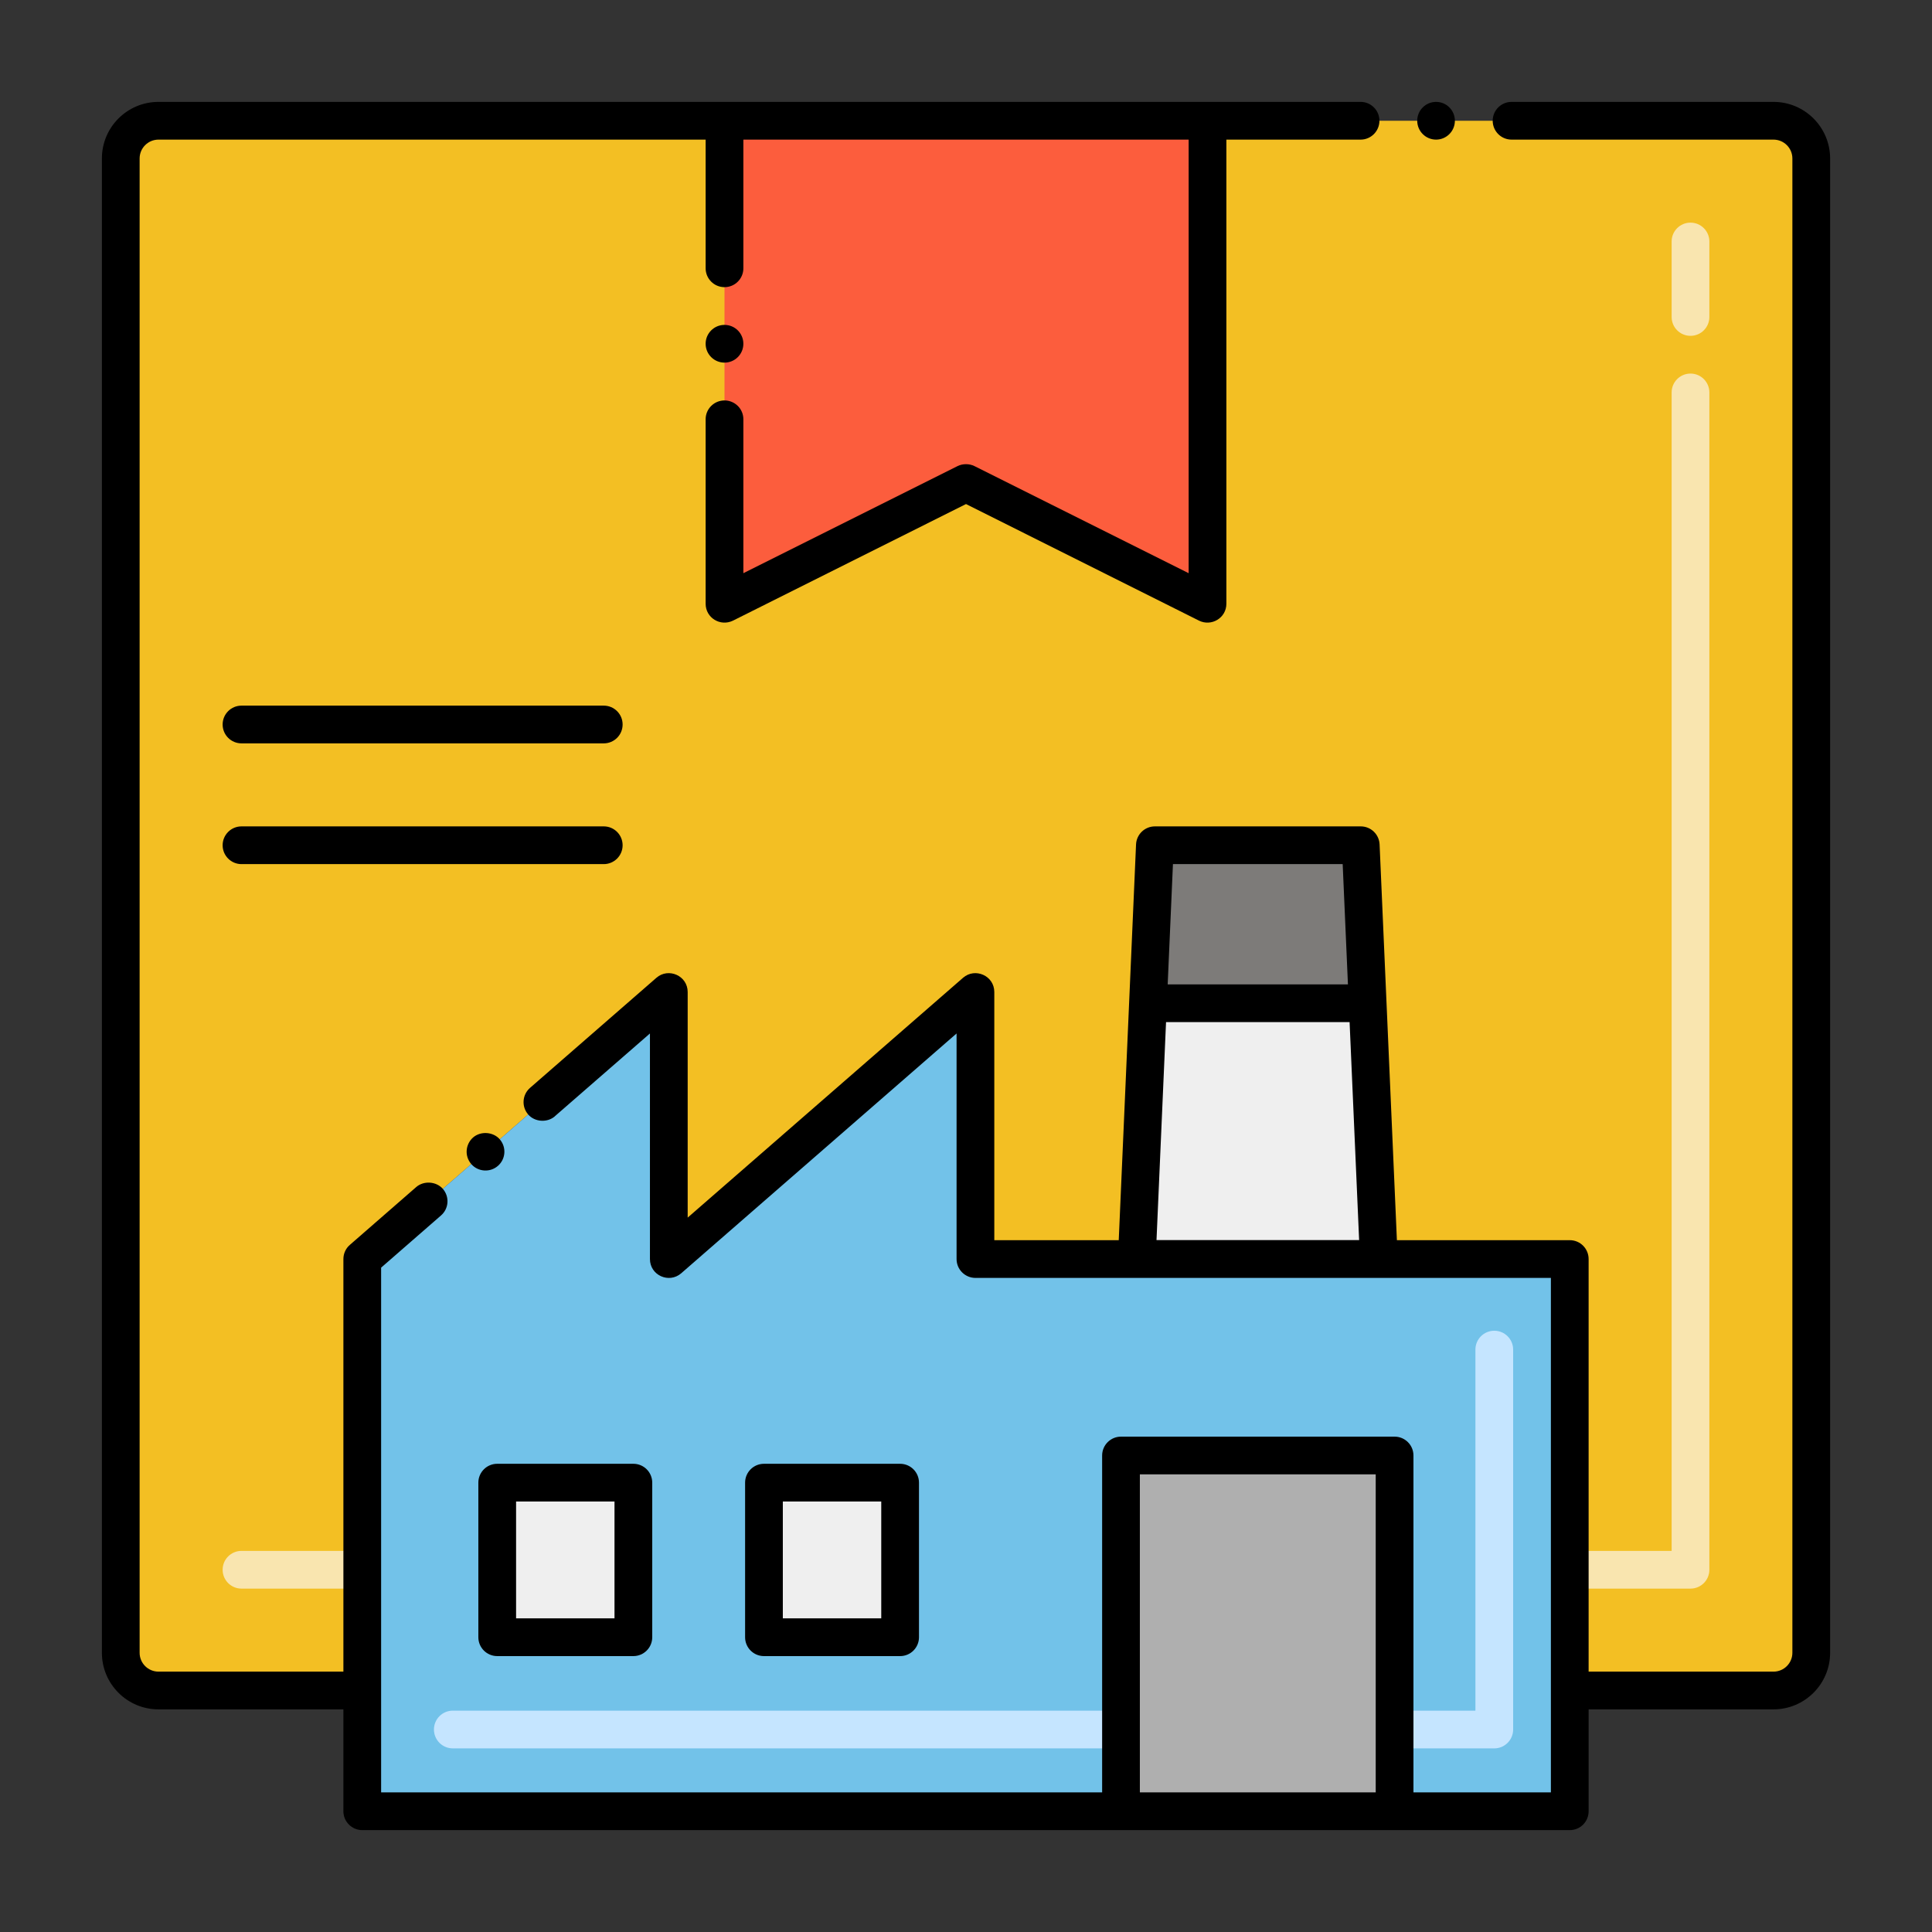
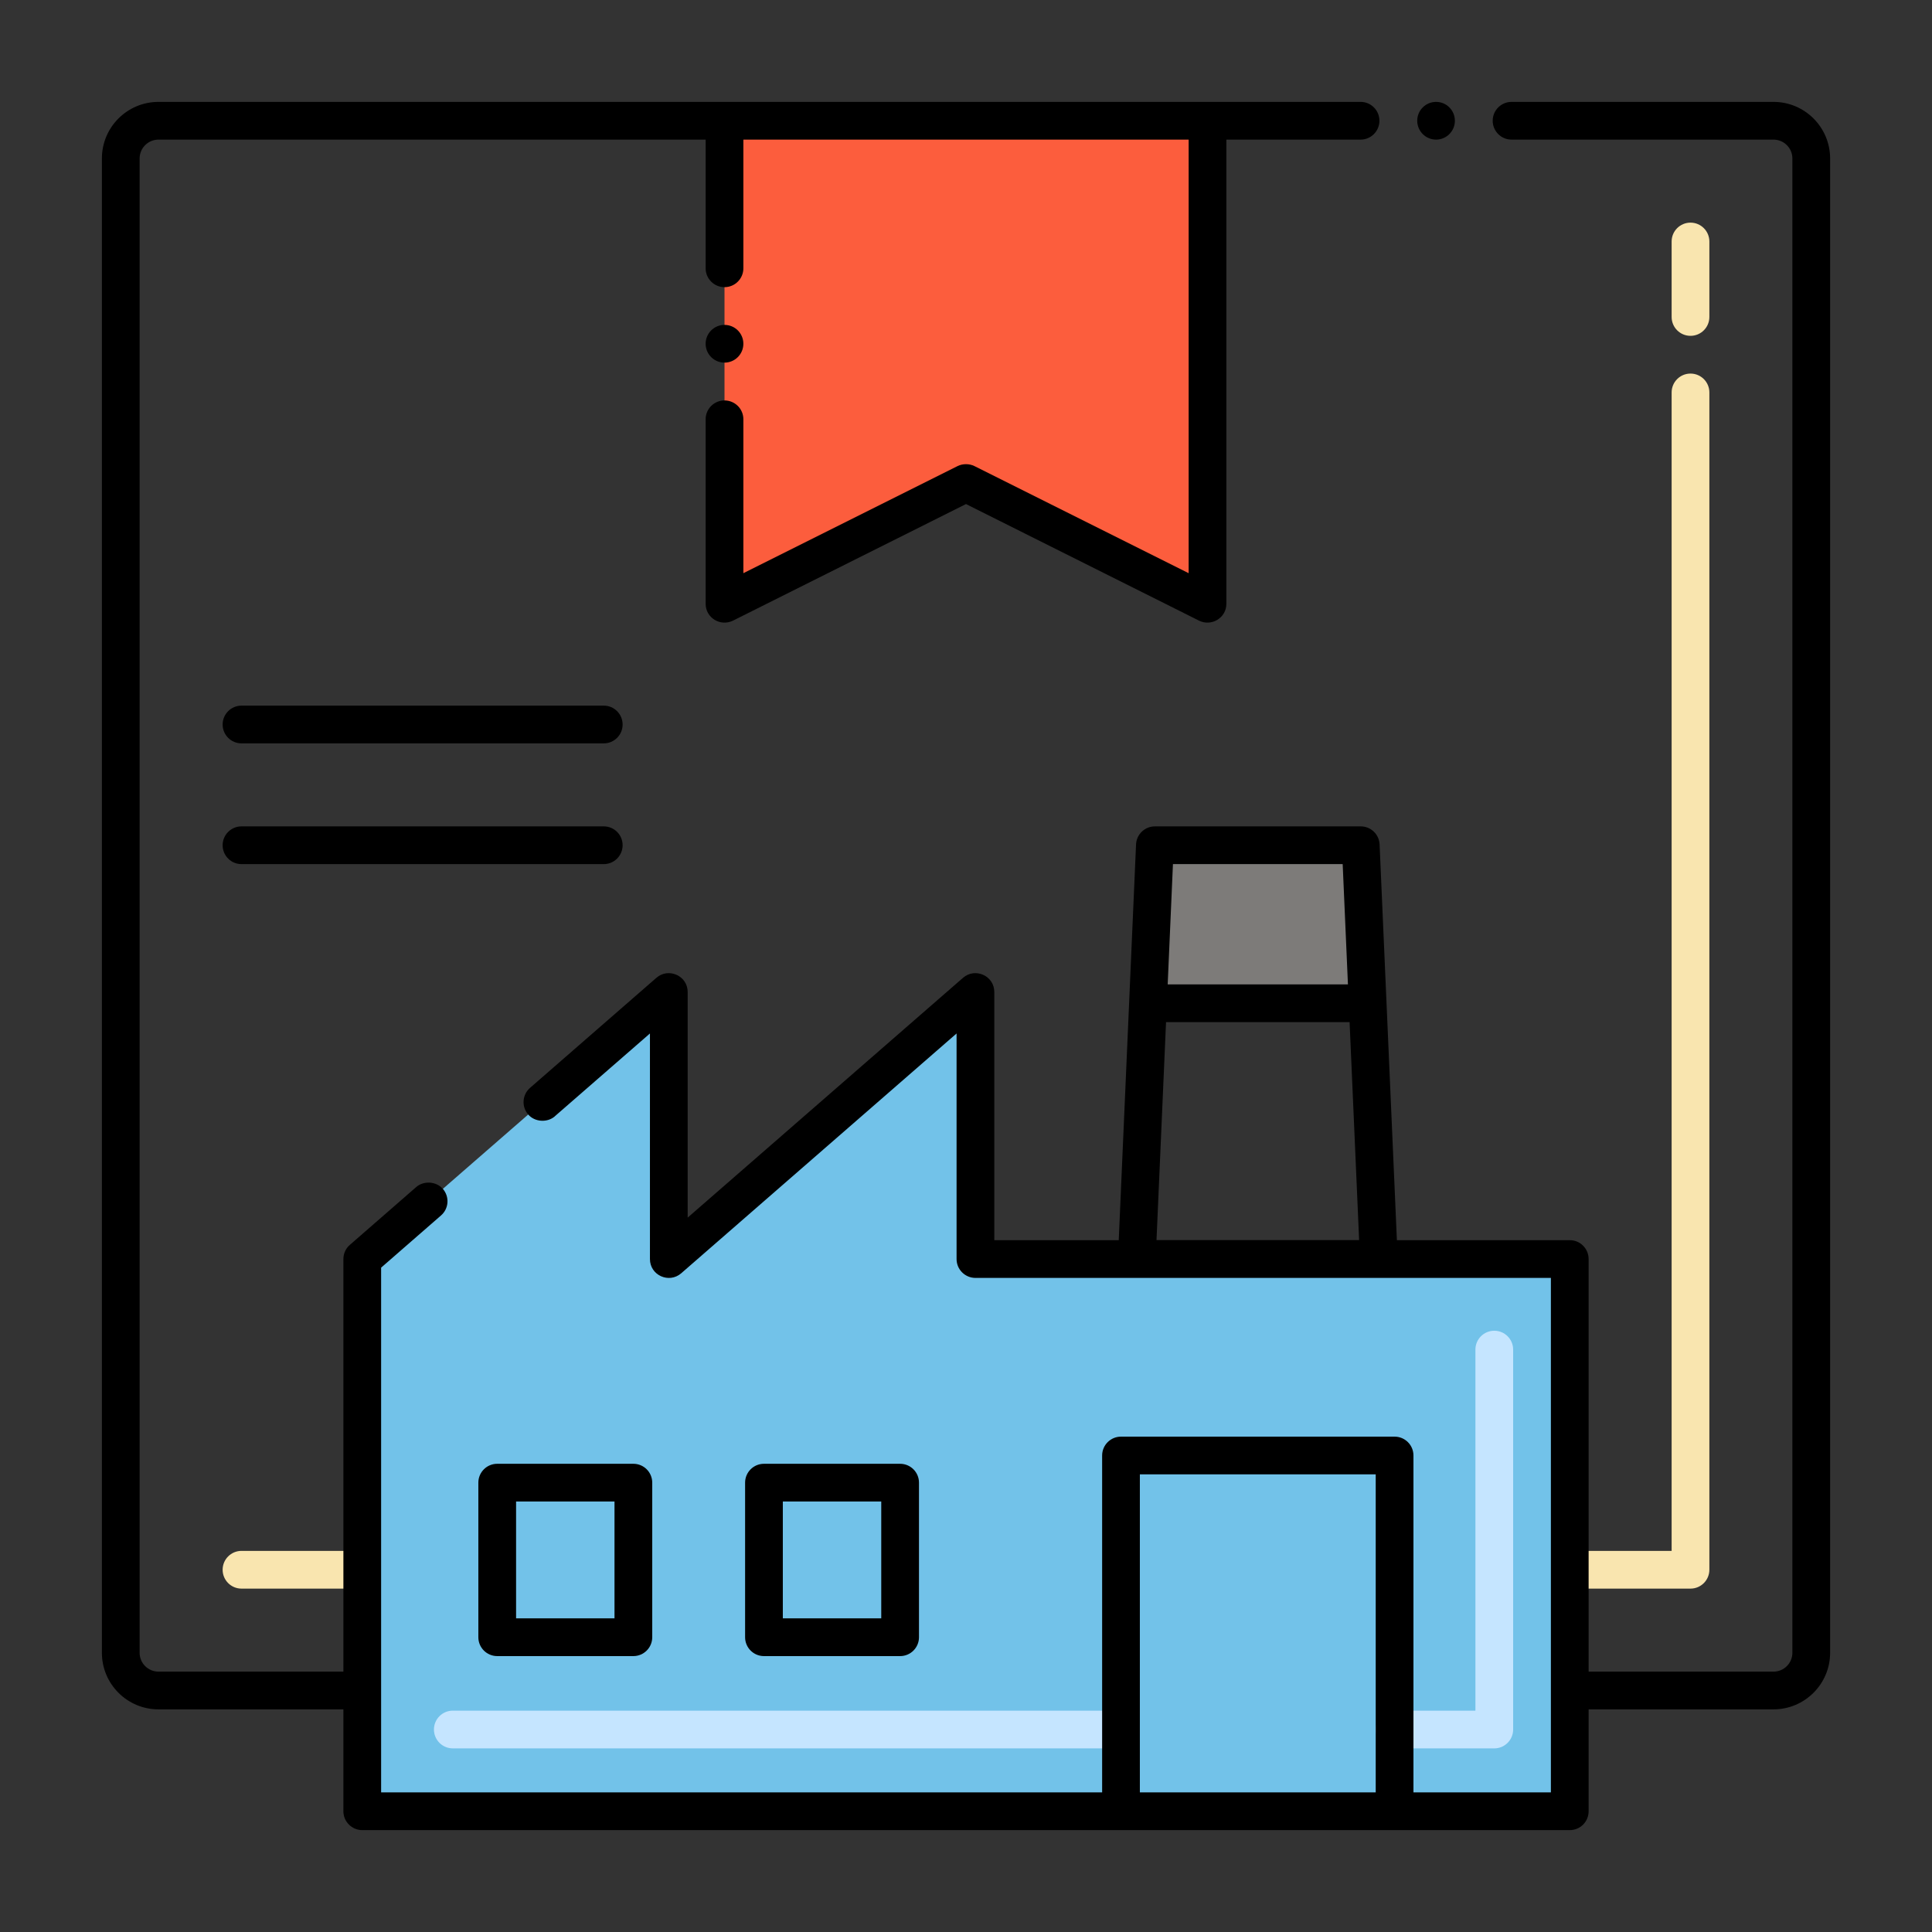
<svg xmlns="http://www.w3.org/2000/svg" height="512" viewBox="0 0 256 256" width="512">
  <rect x="0" y="0" width="256" height="256" fill="#333333" stroke="none" />
  <g id="Layer_1">
    <g>
      <g>
        <g>
          <g>
-             <path d="m240 21v198c0 2.761-2.239 5-5 5h-27v-57.17h-78.75v-35.37l-40.63 35.37v-35.37l-40.62 35.37v57.17h-27c-2.761 0-5-2.239-5-5v-198c0-2.761 2.239-5 5-5h214c2.761 0 5 2.239 5 5z" fill="#f3bf23" />
-           </g>
+             </g>
        </g>
      </g>
      <g>
        <g>
          <g>
            <path d="m224 210.5h-16c-1.381 0-2.5-1.119-2.5-2.5s1.119-2.5 2.5-2.5h13.5v-153.5c0-1.381 1.119-2.5 2.5-2.5s2.5 1.119 2.5 2.5v156c0 1.381-1.119 2.5-2.5 2.5zm0-166c-1.381 0-2.5-1.119-2.5-2.5v-10c0-1.381 1.119-2.5 2.5-2.5s2.5 1.119 2.5 2.5v10c0 1.381-1.119 2.5-2.5 2.5z" fill="#f9e5af" />
          </g>
        </g>
      </g>
      <g>
        <g>
          <g>
            <path d="m48 210.5h-16c-1.381 0-2.5-1.119-2.5-2.5s1.119-2.5 2.5-2.5h16c1.381 0 2.5 1.119 2.5 2.5s-1.119 2.5-2.5 2.5z" fill="#f9e5af" />
          </g>
        </g>
      </g>
      <g>
        <g>
          <g>
            <path d="m160 80-32-16-32 16v-64h64z" fill="#fc5d3d" />
          </g>
        </g>
      </g>
      <g>
        <g>
          <g>
            <g>
              <path d="m208 166.83v73.17h-160v-73.17l40.62-35.37v35.37l40.63-35.37v35.37z" fill="#72c2e9" />
            </g>
          </g>
        </g>
        <g>
          <g>
            <g>
              <path d="m148.54 231.67h-88.54c-1.381 0-2.5-1.119-2.5-2.5s1.119-2.5 2.5-2.5h88.54c1.381 0 2.5 1.119 2.5 2.5s-1.119 2.5-2.5 2.5z" fill="#c5e5ff" />
            </g>
          </g>
        </g>
        <g>
          <g>
            <g>
              <path d="m198 231.67h-13.21c-1.381 0-2.5-1.119-2.5-2.5s1.119-2.5 2.5-2.5h10.71v-47.84c0-1.381 1.119-2.5 2.5-2.5s2.5 1.119 2.5 2.5v50.34c0 1.381-1.119 2.5-2.5 2.5z" fill="#c5e5ff" />
            </g>
          </g>
        </g>
        <g>
          <g>
            <g>
-               <path d="m182.702 166.816h-32.07c1.776-40.775 1.257-28.932 2.397-54.816h27.276c1.163 26.404.628 14.183 2.397 54.816z" fill="#efefef" />
-             </g>
+               </g>
          </g>
        </g>
        <g>
          <g>
            <g>
-               <path d="m65.884 196.46h18.041v20.482h-18.041z" fill="#efefef" />
-             </g>
+               </g>
          </g>
        </g>
        <g>
          <g>
            <g>
-               <path d="m101.229 196.46h18.041v20.482h-18.041z" fill="#efefef" />
-             </g>
+               </g>
          </g>
        </g>
        <g>
          <g>
            <g>
-               <path d="m148.538 192.862h36.251v47.138h-36.251z" fill="#afafaf" />
-             </g>
+               </g>
          </g>
        </g>
        <g>
          <g>
            <g>
              <path d="m181.227 132.937h-29.12l.922-20.937h27.276z" fill="#7d7b79" />
            </g>
          </g>
        </g>
      </g>
      <g>
        <path d="m190.29 18.5c1.37 0 2.49-1.12 2.49-2.5s-1.12-2.5-2.49-2.5c-1.38 0-2.5 1.12-2.5 2.5s1.12 2.5 2.5 2.5z" />
        <path d="m235 13.5h-34.71c-1.38 0-2.5 1.12-2.5 2.5s1.12 2.5 2.5 2.5h34.71c1.38 0 2.5 1.12 2.5 2.5v198c0 1.38-1.12 2.5-2.5 2.5h-24.5v-54.67c0-1.359-1.089-2.5-2.5-2.5h-22.904c-1.447-33.078-1.012-23.151-2.293-52.44-.06-1.337-1.16-2.39-2.498-2.39h-27.275c-1.338 0-2.438 1.053-2.498 2.39-1.228 28.066-.806 18.429-2.293 52.44h-16.489v-32.88c0-2.175-2.557-3.275-4.141-1.89l-36.489 31.78v-29.89c0-2.175-2.557-3.275-4.141-1.89l-16.75 14.59c-1.04.91-1.149 2.49-.239 3.53.869 1 2.52 1.11 3.529.24 0 0 0 0 0-.01l12.601-10.97v29.89c0 2.156 2.527 3.282 4.14 1.89l36.49-31.78v29.89c0 1.393 1.137 2.5 2.5 2.5h76.25v68.17h-18.211v-44.638c0-1.381-1.119-2.5-2.5-2.5h-36.251c-1.381 0-2.5 1.119-2.5 2.5v44.638h-95.538v-69.53l7.93-6.91c1.043-.901 1.16-2.471.25-3.53-.87-1-2.53-1.11-3.53-.24l-8.79 7.66c-.55.47-.859 1.16-.859 1.88v54.67h-24.501c-1.38 0-2.5-1.12-2.5-2.5v-198c0-1.38 1.12-2.5 2.5-2.5h72.5v17.05c0 1.38 1.12 2.5 2.5 2.5s2.5-1.12 2.5-2.5v-17.05h59v57.45l-28.38-14.19c-.69-.34-1.551-.34-2.24 0l-28.38 14.19v-20.4c0-1.37-1.12-2.49-2.5-2.49s-2.5 1.12-2.5 2.49v24.45c0 1.867 1.943 3.053 3.62 2.24l30.88-15.45 30.88 15.45c1.631.805 3.62-.347 3.62-2.24v-61.5h17.79c1.37 0 2.49-1.12 2.49-2.5s-1.12-2.5-2.49-2.5h-159.29c-4.141 0-7.5 3.36-7.5 7.5v198c0 4.14 3.359 7.5 7.5 7.5h24.5v13.5c0 1.376 1.12 2.5 2.5 2.5h160c1.396 0 2.5-1.125 2.5-2.5v-13.5h24.5c4.13 0 7.5-3.36 7.5-7.5v-198c0-4.14-3.37-7.5-7.5-7.5zm-54.909 150.816h-26.848l1.263-28.879h24.322zm-2.179-49.816.697 15.937h-23.884l.697-15.937zm-26.874 123v-42.138h31.251v42.138z" />
        <circle cx="96" cy="45.55" r="2.5" />
-         <path d="m62.689 150.72c-.992.873-1.189 2.43-.239 3.53.887 1.02 2.472 1.148 3.52.24 1.042-.899 1.163-2.473.25-3.53-.87-1-2.531-1.11-3.531-.24z" />
+         <path d="m62.689 150.72z" />
        <path d="m63.384 196.459v20.482c0 1.381 1.119 2.5 2.5 2.5h18.041c1.381 0 2.5-1.119 2.5-2.5v-20.482c0-1.381-1.119-2.5-2.5-2.5h-18.041c-1.381 0-2.5 1.12-2.5 2.5zm5 2.5h13.041v15.482h-13.041z" />
        <path d="m119.27 219.442c1.381 0 2.5-1.119 2.5-2.5v-20.482c0-1.381-1.119-2.5-2.5-2.5h-18.041c-1.381 0-2.5 1.119-2.5 2.5v20.482c0 1.381 1.119 2.5 2.5 2.5zm-15.541-20.483h13.041v15.482h-13.041z" />
        <path d="m80 93.5h-48c-1.381 0-2.5 1.119-2.5 2.5s1.119 2.5 2.5 2.5h48c1.381 0 2.5-1.119 2.5-2.5s-1.119-2.5-2.5-2.5z" />
        <path d="m82.5 112c0-1.381-1.119-2.5-2.5-2.5h-48c-1.381 0-2.5 1.119-2.5 2.5s1.119 2.5 2.5 2.5h48c1.381 0 2.5-1.119 2.5-2.5z" />
      </g>
    </g>
  </g>
</svg>